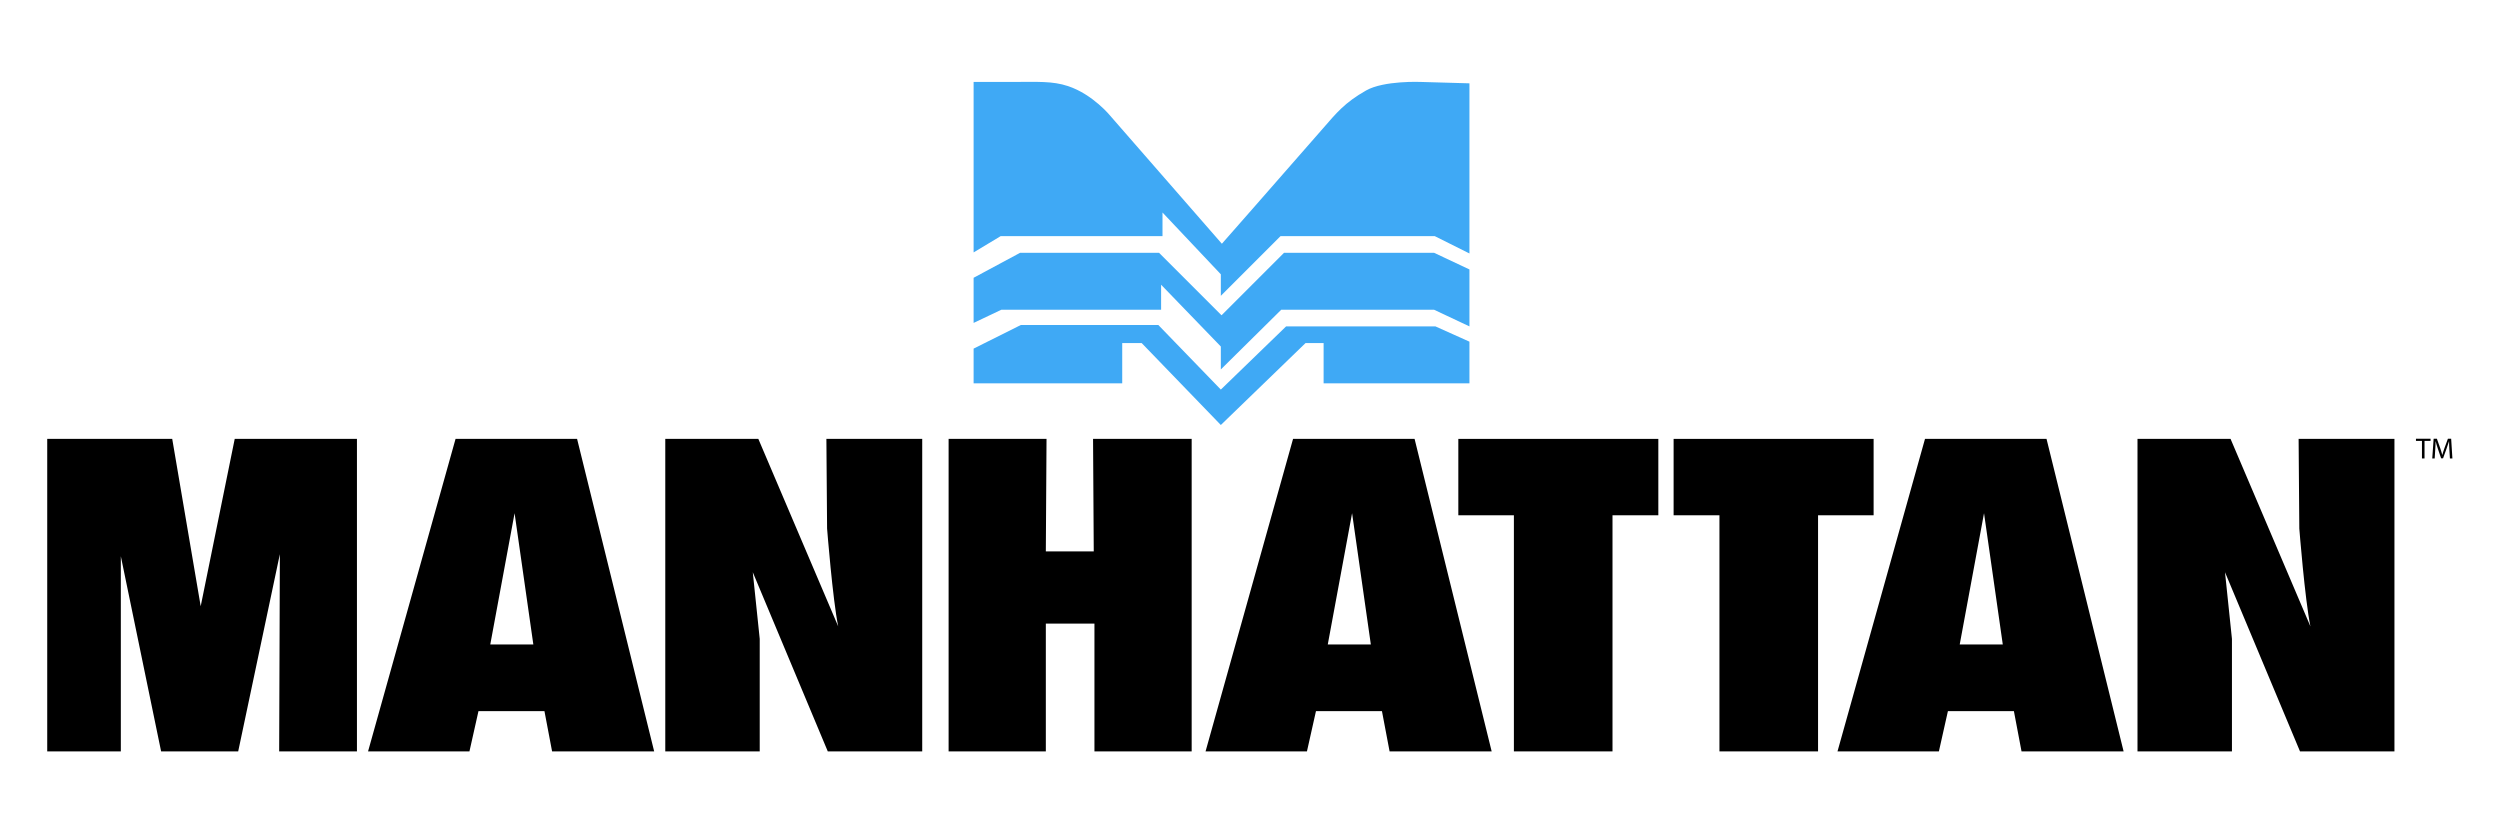
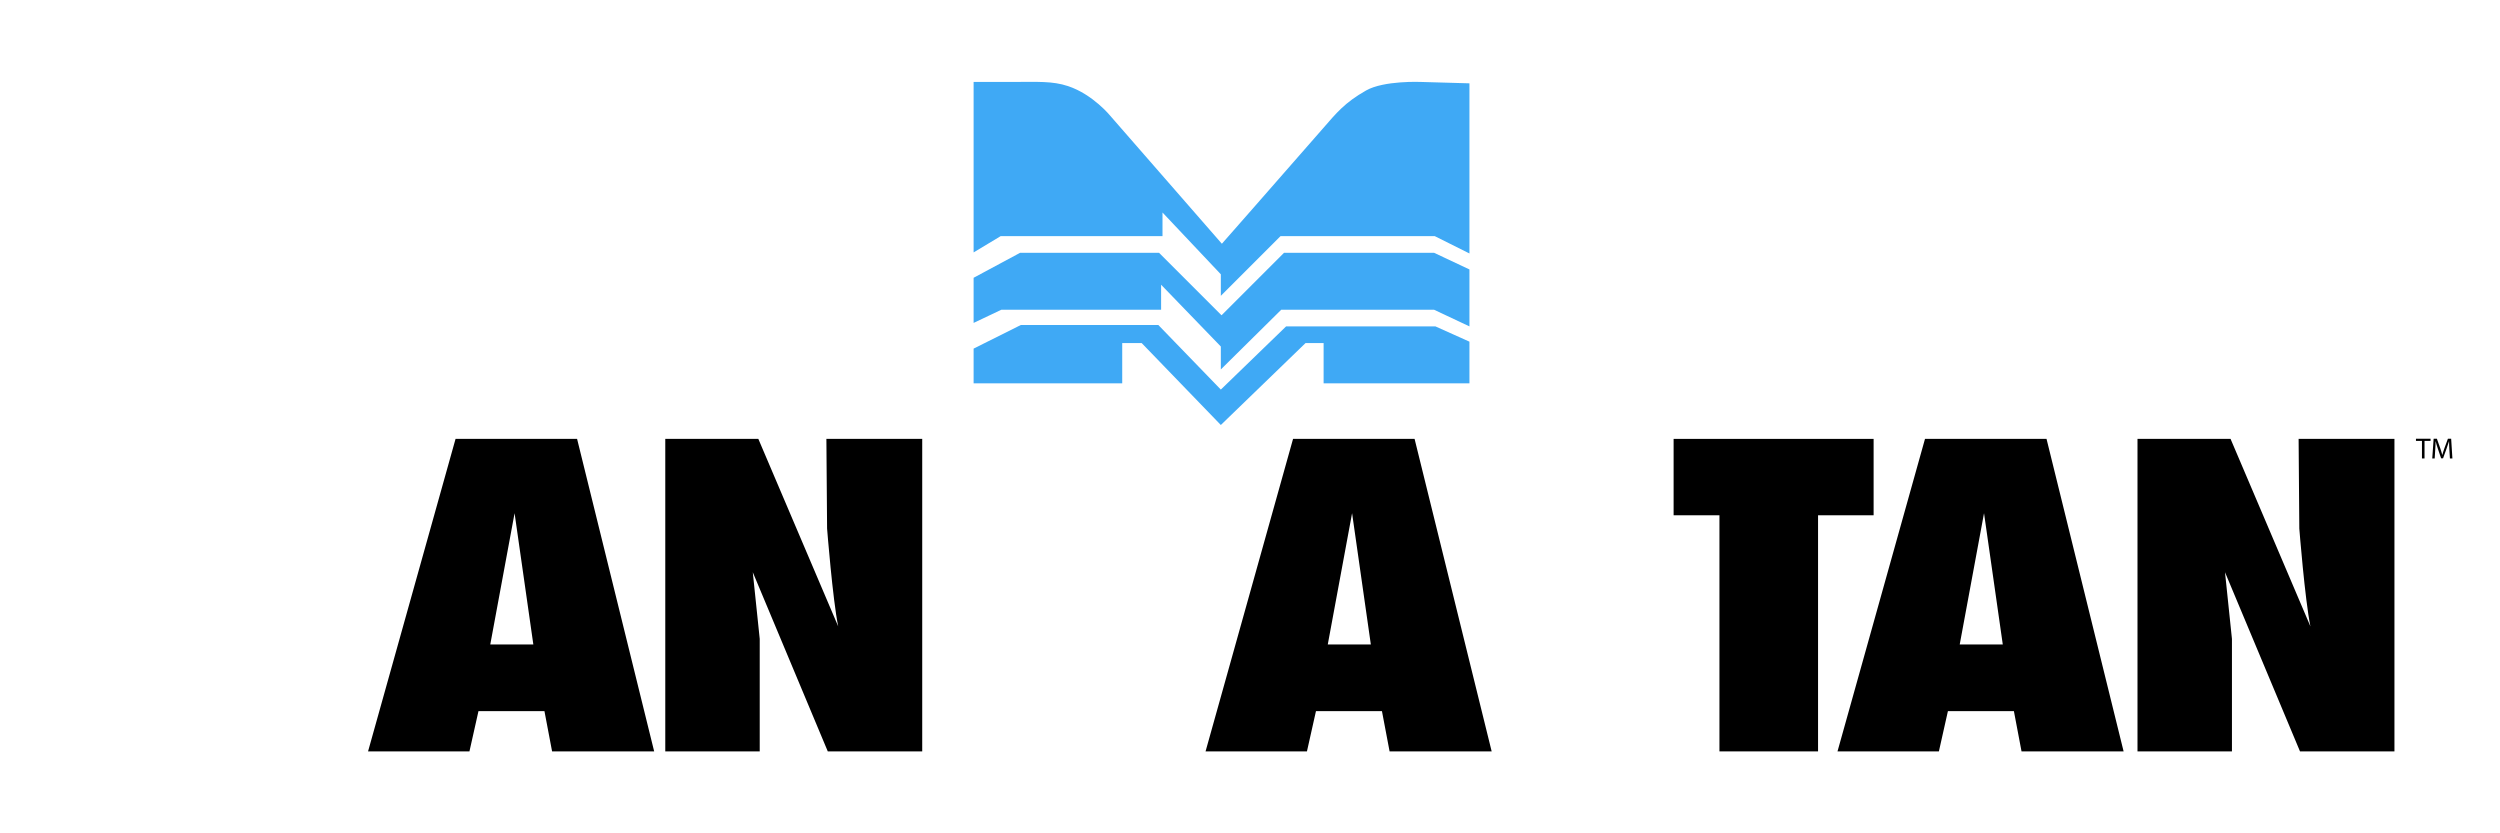
<svg xmlns="http://www.w3.org/2000/svg" viewBox="0 0 1800 600">
  <title>5-Manhattan</title>
  <g id="b7572391-5c27-45ad-9735-fa632ec9778e" data-name="manhattan">
-     <polygon points="87 541 34 541 34 316 124 316 144.5 436.5 169 316 257 316 257 541 201 541 201.5 399 171.5 541 116 541 87 400.5 87 541" />
    <path d="M415.5,316H328L265,541h73l6.5-29H392l5.5,29H471ZM353,464l17.5-94.5L384,464Z" />
    <path d="M479,541h68V460l-5-48,54,129h68V316H595l.5,64.5s4,51,8,70.5L546,316H479Z" />
-     <polygon points="683 541 753 541 753 449 788 449 788 541 858 541 858 316 787 316 787.5 397 753 397 753.5 316 683 316 683 541" />
    <path d="M1018.5,316H931L868,541h73l6.5-29H995l5.5,29H1074ZM956,464l17.5-94.5L987,464Z" />
-     <polygon points="1050 316 1194 316 1194 371 1161 371 1161 541 1090 541 1090 371 1050 371 1050 316" />
    <polygon points="1349 316 1205 316 1205 371 1238 371 1238 541 1309 541 1309 371 1349 371 1349 316" />
    <path d="M1473.5,316H1386l-63,225h73l6.5-29H1450l5.5,29H1529ZM1411,464l17.5-94.5L1442,464Z" />
    <path d="M1539,541h68V460l-5-48,54,129h68V316h-69l.5,64.5s4,51,8,70.5L1606,316h-67Z" />
  </g>
  <g id="af45b1aa-88a0-4204-b75b-b7e420eae689" data-name="TM">
    <path d="M1743.81,317.45h-4.32v-1.56H1750v1.56h-4.34v12.64h-1.85Z" />
    <path d="M1763.55,323.85c-.11-2-.23-4.36-.21-6.13h-.06c-.49,1.66-1.08,3.43-1.8,5.39L1759,330h-1.39l-2.3-6.76c-.68-2-1.24-3.83-1.64-5.52h-.05c0,1.77-.14,4.15-.27,6.28l-.38,6.09h-1.75l1-14.2h2.34l2.42,6.87c.59,1.74,1.08,3.3,1.44,4.78h.06c.36-1.43.86-3,1.5-4.78l2.52-6.87h2.34l.89,14.2h-1.79Z" />
  </g>
  <g id="fa05ebc7-5eda-4fc1-a600-92f1f6460aaa" data-name="logo">
    <polygon points="701 276 808 276 808 247 822 247 879 306 940 247 953 247 953 276 1058 276 1058 246 1033.5 235 926 235 879 280.5 834 234 735 234 701 251 701 276" style="fill:#3fa9f5" />
    <polygon points="701 232.5 721 223 836 223 836 205 879 249.5 879 266 922.5 223 1032.5 223 1058 235 1058 194 1032.5 182 924.5 182 879.5 227 834.5 182 734.5 182 701 200 701 232.5" style="fill:#3fa9f5" />
    <path d="M701,181.75,720.5,170H837V153l42,44.5V213l43-43h111l25,12.5V60l-35-1s-26.58-1.15-39.43,6.15C968,74,962.1,81.51,952.5,92.5c-39.63,45.39-72.75,83-72.75,83l-80.25-92S787,68,769,62c-11.29-3.76-22.06-3-40-3H701Z" style="fill:#3fa9f5" />
  </g>
</svg>